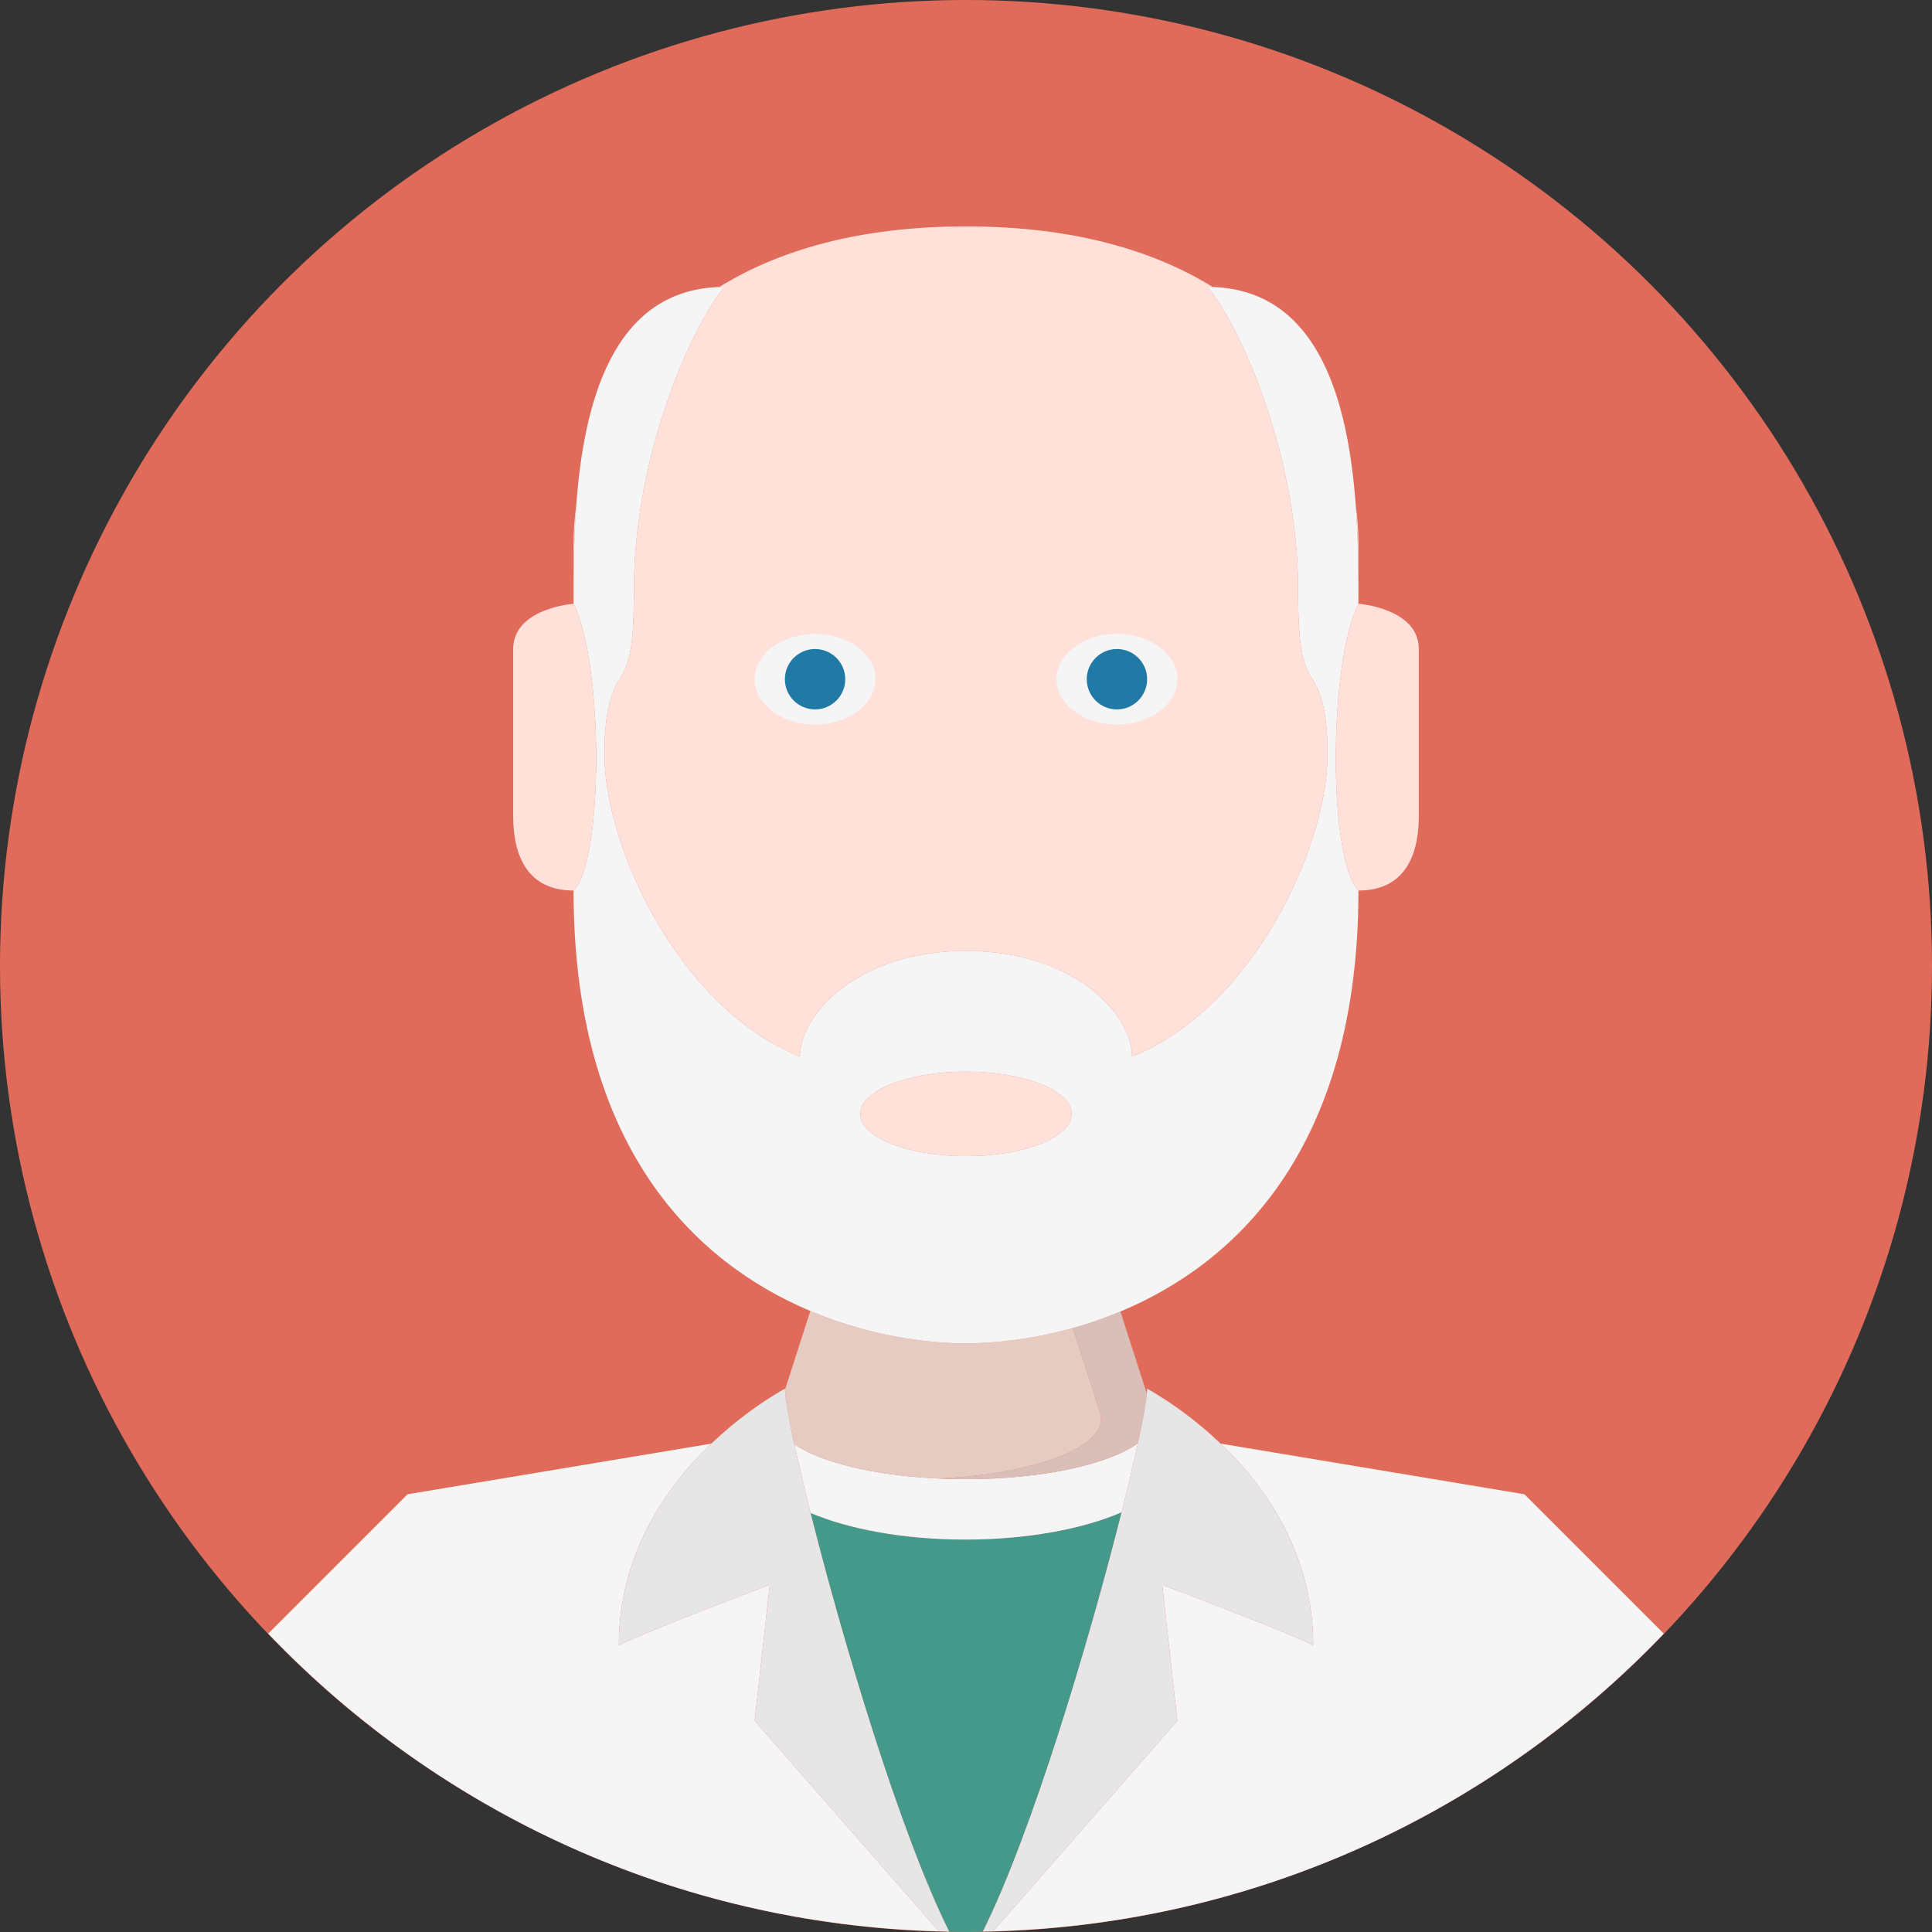
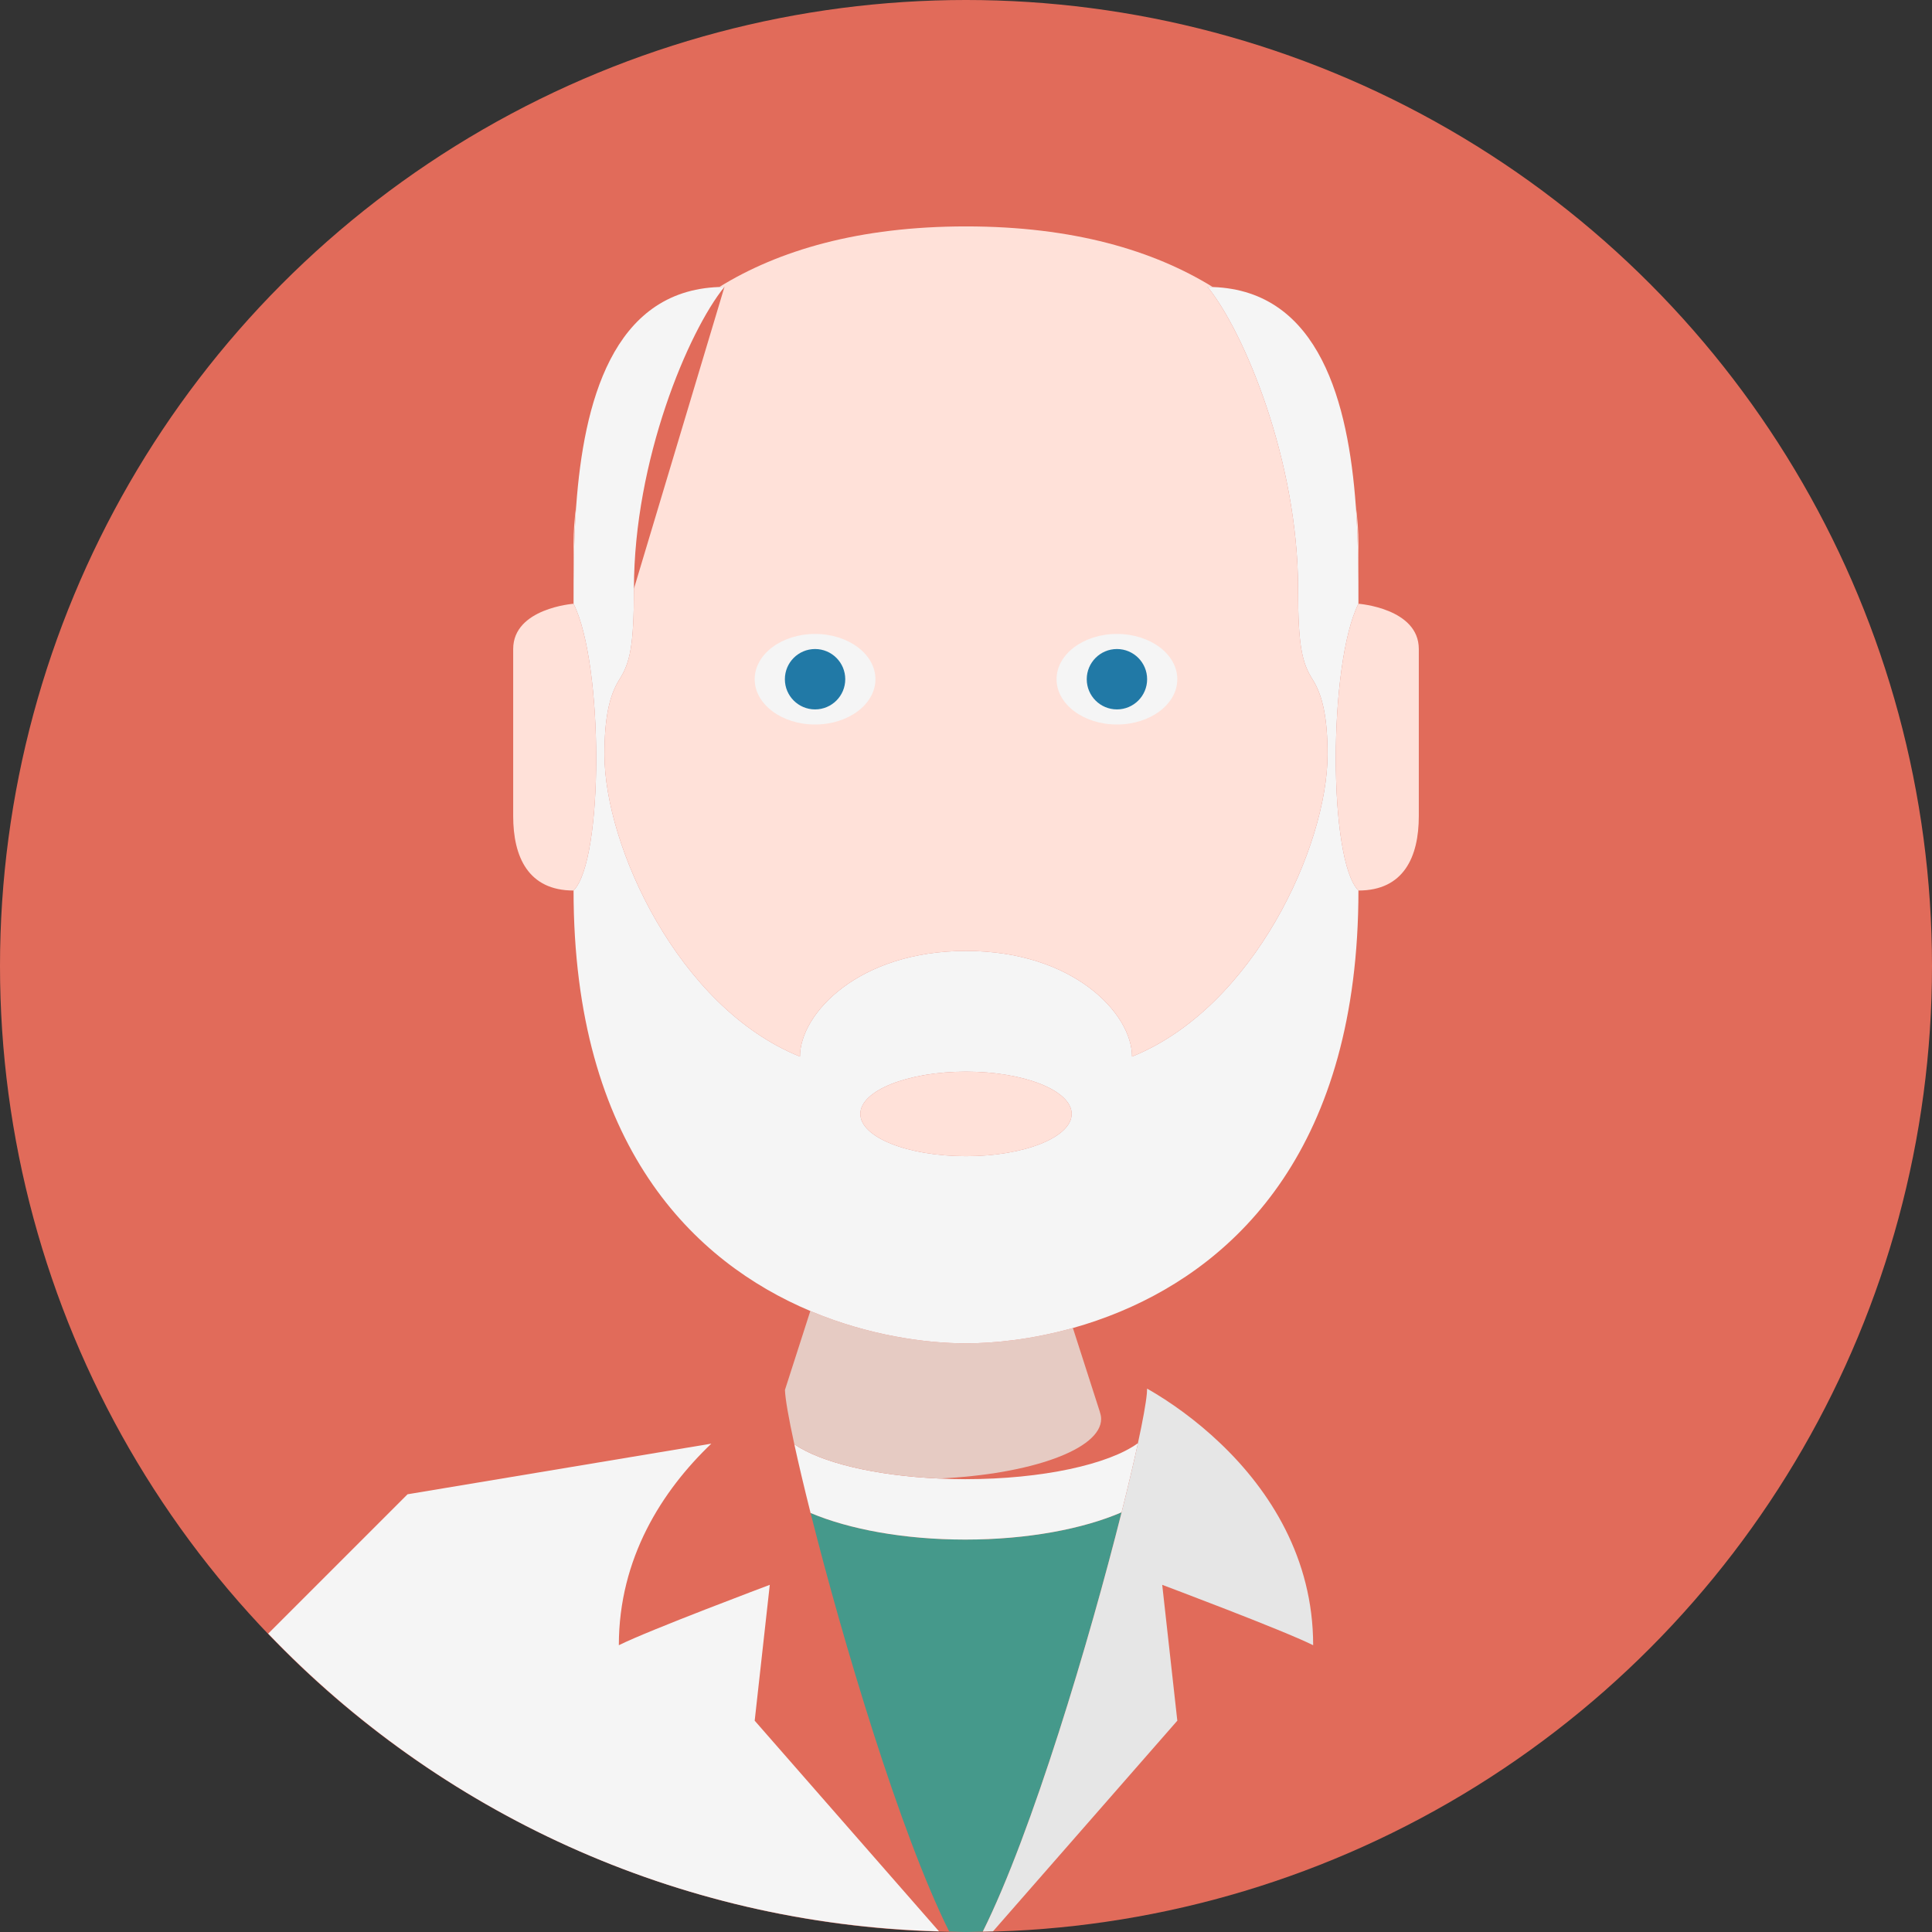
<svg xmlns="http://www.w3.org/2000/svg" height="800px" width="800px" version="1.1" id="Layer_1" viewBox="0 0 512 512" xml:space="preserve">
  <rect x="0" y="0" width="512" height="512" fill="#333333" stroke="none" />
  <circle style="fill:#E16B5A;" cx="256" cy="256" r="256" />
  <path style="fill:#45998B;" d="M255.812,408c-16.216,0-30.776-2.724-41-7.052c8.552,33.972,23.68,84.736,36.732,110.936  c1.488,0.028,2.96,0.116,4.456,0.116s2.968-0.088,4.456-0.112c13.076-26.252,28.236-77.148,36.78-111.12  C286.992,405.2,272.252,408,255.812,408z" />
  <g>
    <path style="fill:#F5F5F5;" d="M204,420c0,0-32,12-40,16c0-23.092,11.48-40.976,24.504-53.416L108,396l-36.924,36.924   c45.064,47.092,107.904,76.972,177.764,78.896L200,456L204,420z" />
-     <path style="fill:#F5F5F5;" d="M323.496,382.584C336.52,395.024,348,412.908,348,436c-8-4-40-16-40-16l4,36l-48.84,55.82   c69.864-1.924,132.7-31.804,177.764-78.896L404,396L323.496,382.584z" />
    <path style="fill:#F5F5F5;" d="M255.812,391.996c-2.348,0-4.64-0.068-6.9-0.168c-0.032,0-0.068,0-0.1-0.004   c0.008,0,0.016,0,0.024,0c-17.052-0.764-31.32-4.264-38.332-9.076c1.12,5.152,2.576,11.324,4.308,18.204   c10.228,4.328,24.788,7.052,41,7.052c16.44,0,31.18-2.8,41.424-7.232c1.744-6.936,3.208-13.148,4.324-18.312   C293.812,388.072,276.256,391.996,255.812,391.996z" />
  </g>
  <g>
    <path style="fill:#E6CBC3;" d="M210.504,382.748c7.012,4.812,21.28,8.312,38.332,9.076c24.276-1.096,42.976-7.736,42.976-15.8   c0-0.592-0.124-1.188-0.328-1.772h0.02l-7.176-22.316C273.62,354.928,263.66,356,256,356c-10.684,0-25.824-2.068-41.256-8.572   l-6.724,20.916C208.092,370.652,208.98,375.736,210.504,382.748z" />
    <path style="fill:#E6CBC3;" d="M248.912,391.828c2.26,0.1,4.552,0.168,6.9,0.168C253.464,391.996,251.172,391.924,248.912,391.828z   " />
  </g>
-   <path style="fill:#D9BFB8;" d="M291.504,374.252h-0.02c0.204,0.584,0.328,1.18,0.328,1.772c0,8.06-18.7,14.704-42.976,15.8  c-0.008,0-0.016,0-0.024,0c0.032,0,0.068,0,0.1,0.004c2.26,0.096,4.548,0.168,6.9,0.168c20.444,0,38-3.924,45.748-9.54  c1.288-5.964,2.124-10.54,2.364-13.12l-7-21.772c-4.256,1.776-8.476,3.22-12.596,4.372L291.504,374.252z" />
  <g>
    <path style="fill:#FFE1D9;" d="M360,144c0-3.188-0.232-6.56-0.708-10.048C359.992,143.54,360,152.72,360,160V144z" />
    <path style="fill:#FFE1D9;" d="M360,236c12,0,16-8.908,16-19.728V172c0-10.82-16-12-16-12C352,176,352,228,360,236z" />
    <path style="fill:#FFE1D9;" d="M152,160c0,0-16,1.18-16,12v44.272c0,10.82,4,19.728,16,19.728C160,228,160,176,152,160z" />
-     <path style="fill:#FFE1D9;" d="M168,156c0,15.164-1.064,19.668-3.812,24s-4,10.336-4,20c0,24,19.48,67,51.812,80   c0-11.332,15.48-28,44-28s44,16.668,44,28c32.332-13,51.812-56,51.812-80c0-9.664-1.252-15.668-4-20S344,171.164,344,156   c0-34-14.392-68.192-24-80c0.476,0,0.92,0.044,1.388,0.06C305.728,66.388,284.452,60,256,60s-49.728,6.388-65.388,16.06   C191.08,76.044,191.524,76,192,76C182.392,87.808,168,122,168,156z" />
+     <path style="fill:#FFE1D9;" d="M168,156c0,15.164-1.064,19.668-3.812,24s-4,10.336-4,20c0,24,19.48,67,51.812,80   c0-11.332,15.48-28,44-28s44,16.668,44,28c32.332-13,51.812-56,51.812-80c0-9.664-1.252-15.668-4-20S344,171.164,344,156   c0-34-14.392-68.192-24-80c0.476,0,0.92,0.044,1.388,0.06C305.728,66.388,284.452,60,256,60s-49.728,6.388-65.388,16.06   C191.08,76.044,191.524,76,192,76z" />
    <path style="fill:#FFE1D9;" d="M152,144v16c0-7.28,0.008-16.46,0.708-26.048C152.232,137.44,152,140.812,152,144z" />
    <ellipse style="fill:#FFE1D9;" cx="256" cy="295.2" rx="28" ry="11.2" />
  </g>
  <path style="fill:#F5F5F5;" d="M284.328,351.936c4.116-1.152,8.34-2.596,12.596-4.372C327.82,334.668,360,303.972,360,236  c-8-8-8-60,0-76c0-7.28-0.008-16.46-0.708-26.048c-1.968-26.852-9.472-56.924-37.904-57.888C320.92,76.044,320.476,76,320,76  c9.608,11.808,24,46,24,80c0,15.164,1.064,19.668,3.812,24s4,10.336,4,20c0,24-19.48,67-51.812,80c0-11.332-15.48-28-44-28  s-44,16.668-44,28c-32.332-13-51.812-56-51.812-80c0-9.664,1.252-15.668,4-20S168,171.164,168,156c0-34,14.392-68.192,24-80  c-0.476,0-0.92,0.044-1.388,0.06c-28.432,0.964-35.932,31.04-37.904,57.888C152.008,143.54,152,152.72,152,160c8,16,8,68,0,76  c0,67.728,31.952,98.448,62.744,111.428C230.176,353.932,245.316,356,256,356C263.66,356,273.62,354.928,284.328,351.936z M256,284  c15.464,0,28,5.016,28,11.2s-12.536,11.2-28,11.2s-28-5.016-28-11.2S240.536,284,256,284z" />
  <g>
-     <path style="fill:#E6E6E6;" d="M210.504,382.748c-1.524-7.012-2.408-12.096-2.484-14.404c-0.004-0.104-0.02-0.252-0.02-0.344   c-6.06,3.448-12.968,8.344-19.496,14.584C175.48,395.024,164,412.908,164,436c8-4,40-16,40-16l-4,36l48.84,55.82   c0.9,0.024,1.8,0.052,2.704,0.068c-13.052-26.204-28.184-76.964-36.732-110.936C213.08,394.072,211.62,387.9,210.504,382.748z" />
    <path style="fill:#E6E6E6;" d="M308,420c0,0,32,12,40,16c0-23.092-11.48-40.976-24.504-53.416   C316.968,376.344,310.06,371.448,304,368c0,0.356-0.028,0.812-0.076,1.336c-0.24,2.58-1.072,7.16-2.364,13.12   c-1.116,5.164-2.58,11.376-4.324,18.312c-8.544,33.972-23.704,84.872-36.78,111.12c0.904-0.016,1.804-0.044,2.704-0.068L312,456   L308,420z" />
  </g>
  <ellipse style="fill:#F5F5F5;" cx="216" cy="180" rx="16" ry="12" />
  <circle style="fill:#2179A6;" cx="216" cy="180" r="8" />
  <ellipse style="fill:#F5F5F5;" cx="296" cy="180" rx="16" ry="12" />
  <circle style="fill:#2179A6;" cx="296" cy="180" r="8" />
</svg>